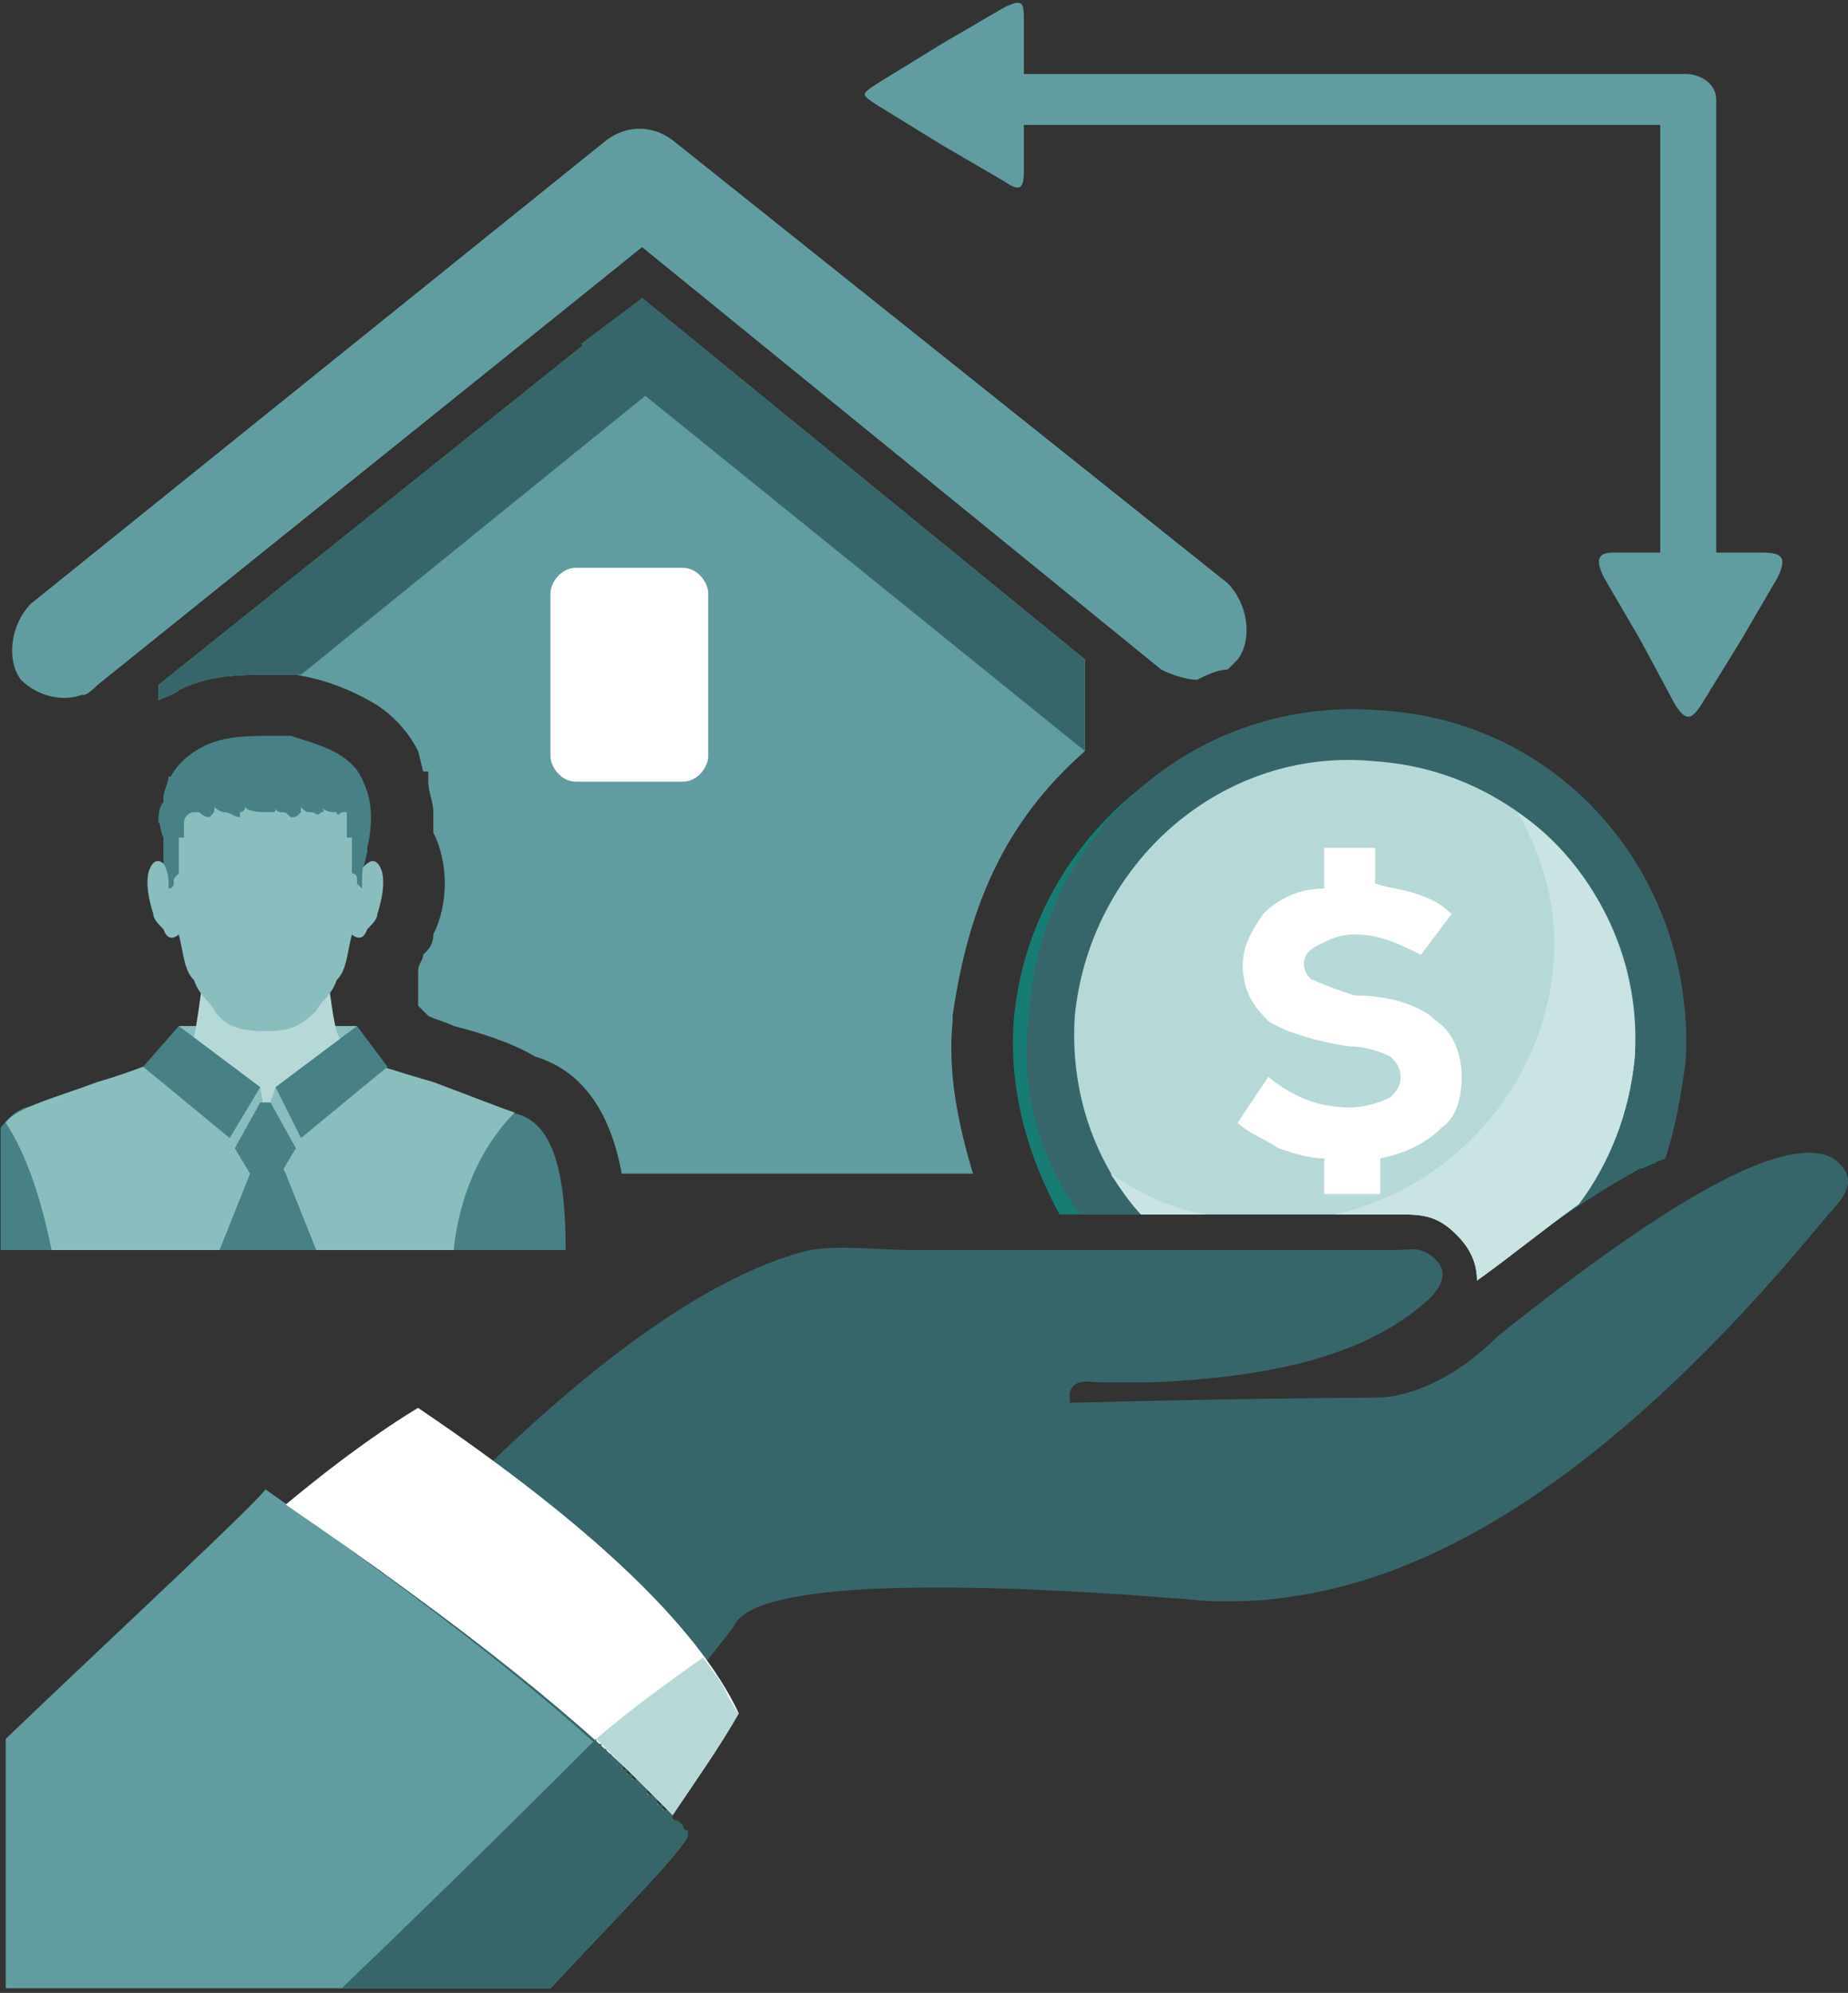
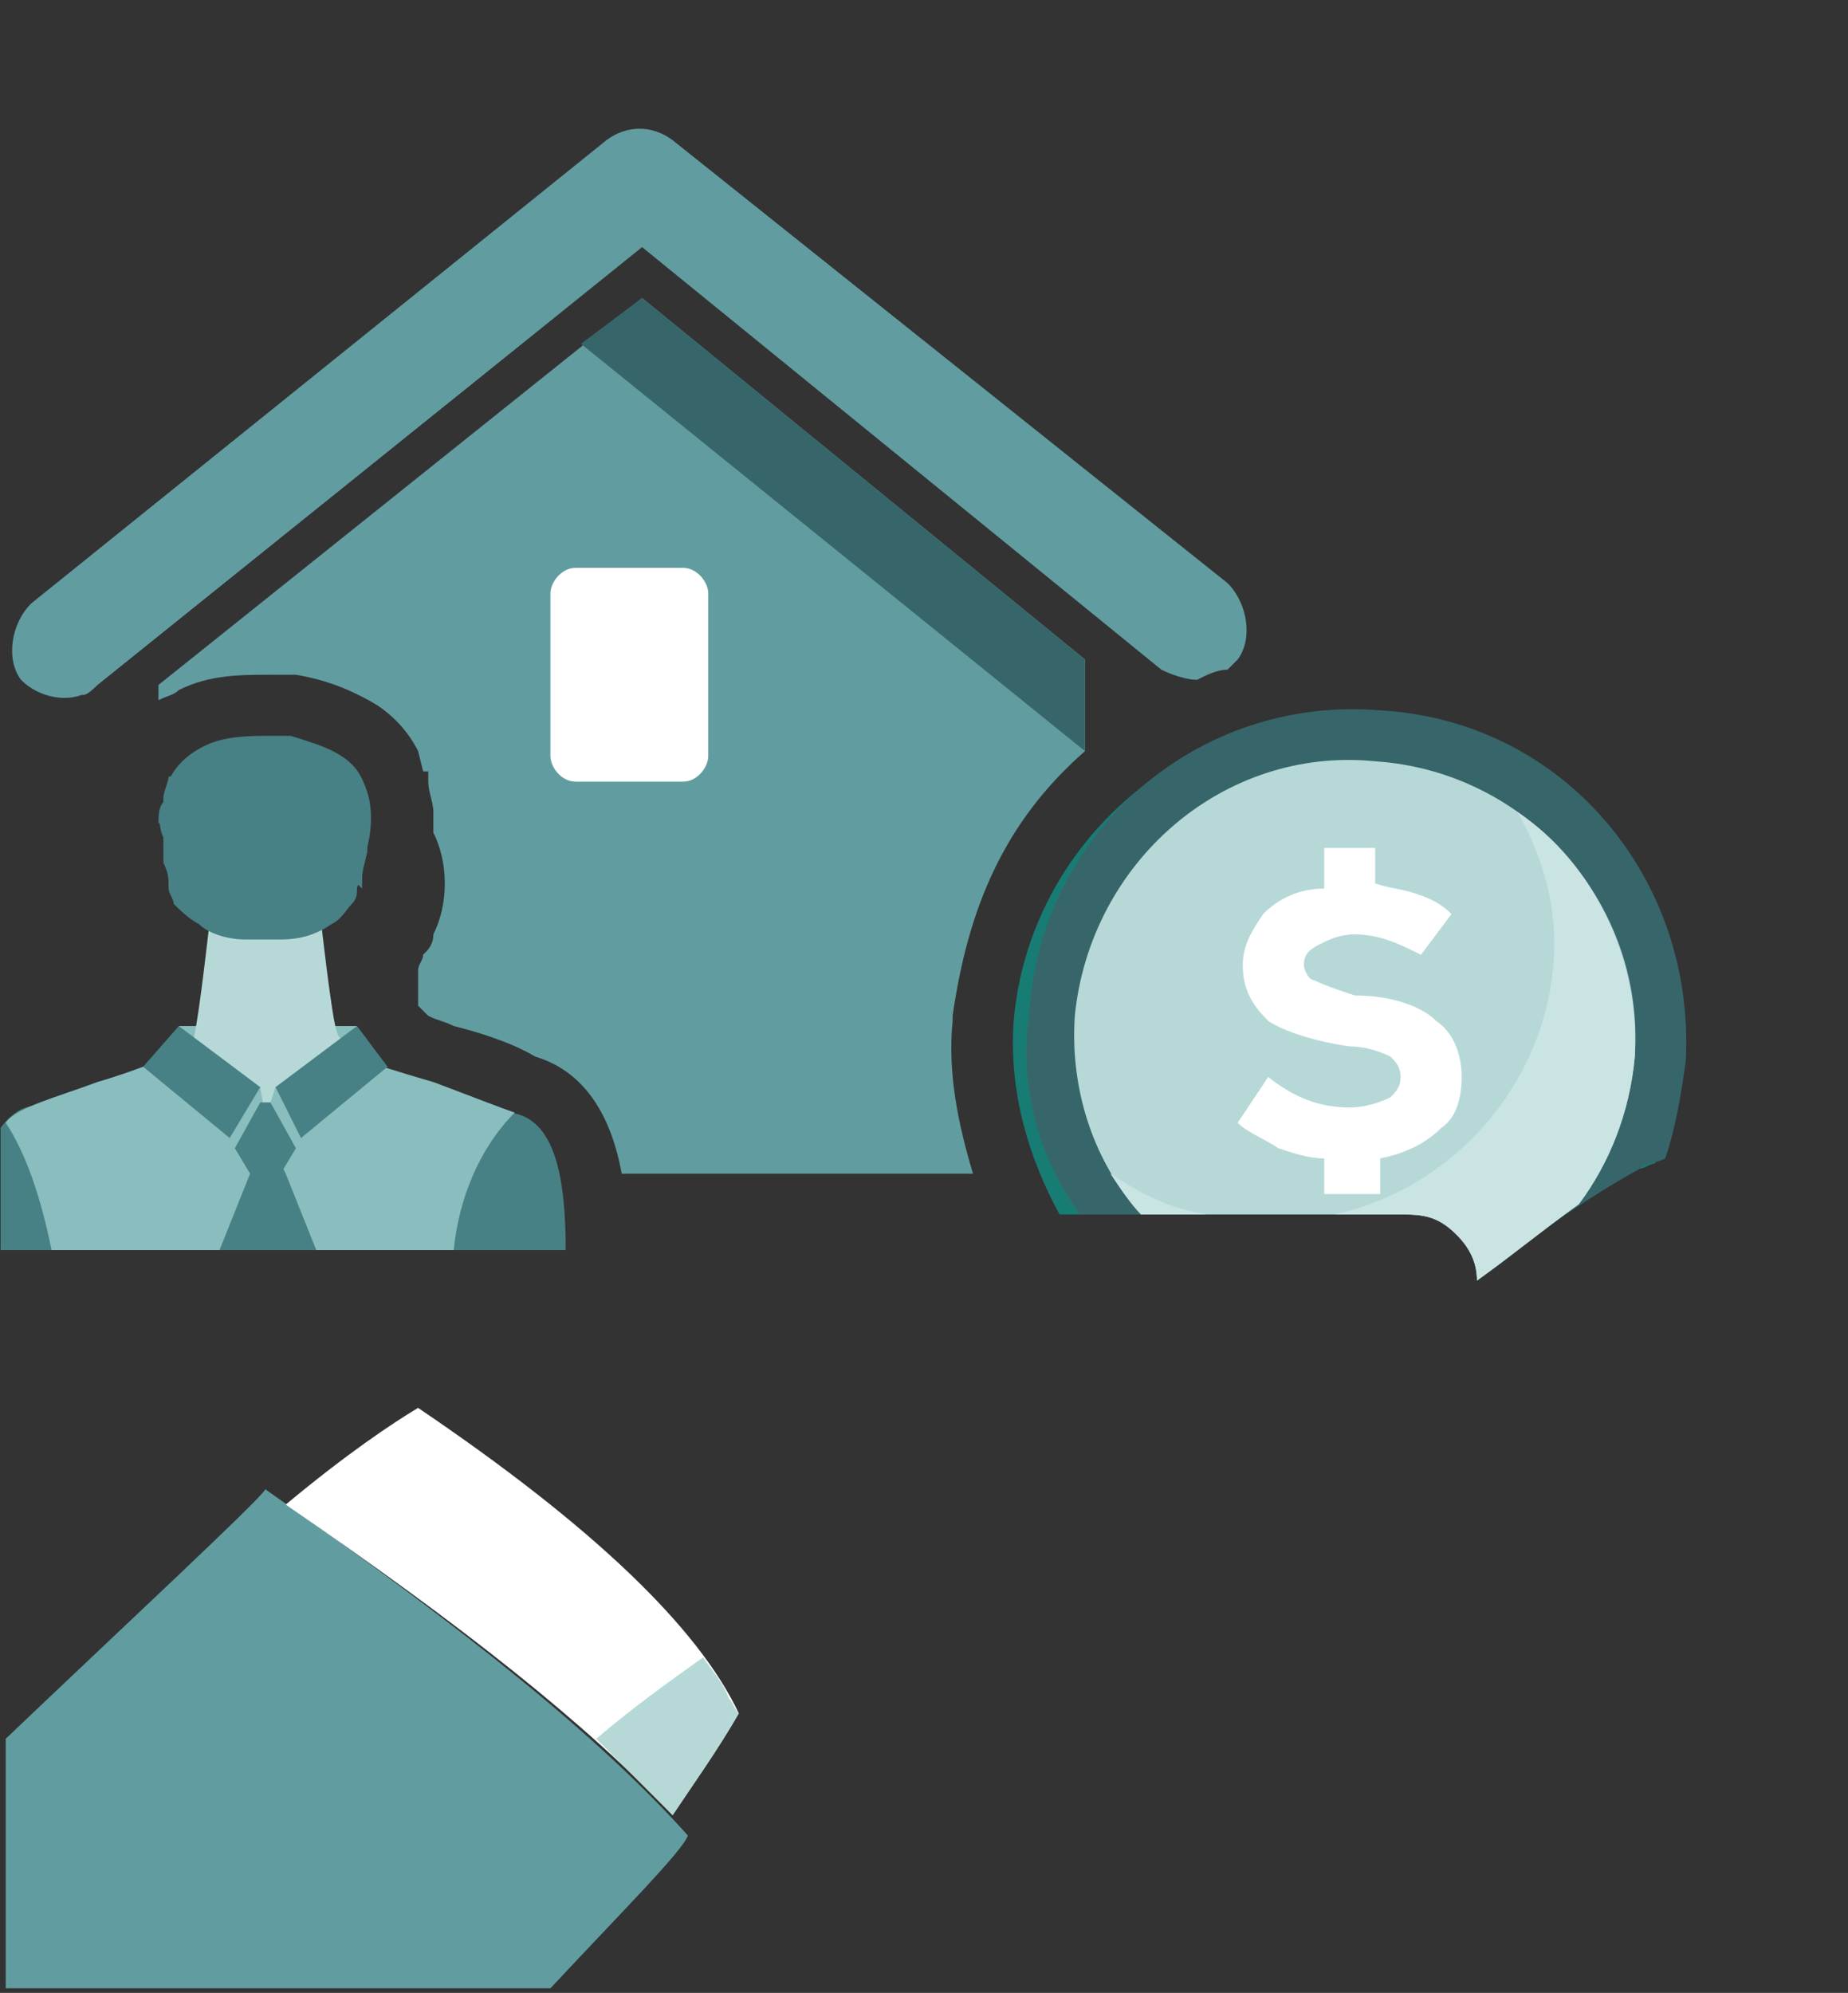
<svg xmlns="http://www.w3.org/2000/svg" width="268" height="289" viewBox="0 0 268 289" fill="none">
  <rect x="0" y="0" width="268" height="289" fill="#333333" stroke="none" />
-   <path fill-rule="evenodd" clip-rule="evenodd" d="M49.557 234.429C51.033 232.952 52.51 231.476 53.986 229.999C80.564 200.468 101.974 184.964 117.478 181.273C121.908 180.535 127.814 181.273 132.244 181.273C170.634 181.273 193.52 181.273 202.38 181.273C204.595 181.273 206.071 180.535 208.286 182.75C209.763 184.226 209.763 186.441 206.071 189.394C197.212 196.777 183.923 199.73 166.943 200.468C163.989 200.468 161.036 200.468 159.56 200.468C158.083 200.468 155.868 199.73 155.13 201.945C155.13 202.683 155.13 202.683 155.13 203.421C184.661 202.683 199.427 202.683 199.427 202.683C204.595 202.683 211.239 199.73 217.145 193.824C242.985 173.152 259.227 164.293 265.872 167.984C268.825 170.199 268.825 172.414 265.133 176.105C238.555 208.589 212.716 227.784 187.614 231.476C183.185 232.214 180.232 232.214 175.802 232.214C132.244 228.523 108.619 229.999 106.404 235.906C90.162 256.577 82.041 266.913 82.041 266.913C60.631 245.503 49.557 234.429 49.557 234.429Z" fill="#37666A" />
  <path fill-rule="evenodd" clip-rule="evenodd" d="M79.826 288.323C90.162 277.249 99.021 268.39 99.759 266.175C87.208 252.148 68.013 236.644 38.482 215.972C37.744 217.449 17.072 236.644 0.83 252.148V288.323H79.826Z" fill="#619DA0" />
  <path fill-rule="evenodd" clip-rule="evenodd" d="M41.434 218.187C50.293 210.804 56.937 206.374 60.629 204.16C85.73 221.14 101.234 235.906 107.14 248.456C104.187 253.624 100.496 258.792 97.543 263.222C84.992 249.933 67.273 235.906 41.434 218.187Z" fill="white" />
-   <path fill-rule="evenodd" clip-rule="evenodd" d="M86.471 252.147C83.517 255.101 67.275 271.343 49.557 288.323H79.826C90.162 277.249 99.021 268.39 99.759 266.175V265.436C99.021 265.436 99.021 264.698 99.021 264.698L98.283 263.96H97.545V263.222L96.806 262.483H96.068V261.745H95.33V261.007L94.591 260.268H93.853V259.53L93.115 258.792L92.377 258.054H91.638V257.315H90.9V256.577H90.162V255.839H89.424V255.101H88.685V254.362H87.947V253.624H87.209V252.886H86.471V252.147Z" fill="#37666A" />
  <path fill-rule="evenodd" clip-rule="evenodd" d="M86.469 252.148C90.16 255.839 93.852 259.531 97.543 263.222C100.496 258.792 104.187 253.624 107.14 248.456C106.402 247.718 106.402 246.98 105.664 246.242C104.926 244.027 103.449 242.55 101.973 240.335C96.805 244.027 91.637 247.718 86.469 252.148Z" fill="#B6D9D8" />
  <path d="M147.008 148.05C149.222 122.211 172.109 102.277 198.687 103.754C224.527 105.969 244.46 128.855 242.245 155.433C242.245 159.863 241.507 164.292 240.03 168.722C239.292 168.722 238.554 169.46 237.816 169.46C229.695 173.89 221.573 179.796 214.191 185.702C214.191 183.488 213.452 181.273 211.238 179.058C208.285 176.105 206.07 176.105 202.378 176.105H153.652C149.222 167.984 146.269 158.386 147.008 148.05Z" fill="#177D74" />
  <path d="M149.224 147.312C150.7 120.734 173.587 100.801 200.165 103.016C226.743 104.492 245.938 127.379 244.462 153.957C243.723 159.125 242.985 163.554 241.508 167.984C240.032 168.722 238.555 168.722 237.817 169.461C229.696 173.89 221.575 179.796 214.192 185.703C214.192 183.488 213.454 181.273 211.239 179.058C208.286 176.105 206.071 176.105 202.38 176.105H156.607C150.7 167.984 147.747 157.648 149.224 147.312Z" fill="#37666A" />
  <path d="M155.871 147.312C158.085 125.164 177.281 108.183 199.429 110.398C221.577 111.875 238.557 131.07 237.081 153.218C236.343 161.339 233.39 168.722 228.96 174.628C223.792 178.319 219.362 182.011 214.194 185.702C214.194 183.487 213.456 181.273 211.241 179.058C208.288 176.105 206.073 176.105 202.382 176.105H165.468C158.824 168.722 155.132 158.386 155.871 147.312Z" fill="#B6D9D8" />
  <path d="M220.099 117.781C223.791 124.426 226.005 131.808 225.267 139.93C223.791 157.648 210.502 172.414 193.521 176.105H202.381C206.072 176.105 208.287 176.105 211.24 179.058C213.455 181.273 214.193 183.488 214.193 185.703C219.361 182.011 223.791 178.32 228.959 174.629C233.388 168.722 236.341 161.34 237.08 153.219C237.818 139.191 231.173 125.164 220.099 117.781ZM175.064 176.105C169.896 175.367 165.467 173.152 161.037 170.199C162.514 172.414 163.99 174.629 165.467 176.105H175.064Z" fill="#CAE3E3" />
  <path d="M211.976 156.172C211.976 159.125 211.238 162.078 209.023 163.554C206.808 165.769 203.855 167.246 200.164 167.984V173.152H192.043V167.984C189.828 167.984 187.613 167.246 185.398 166.508C183.184 165.031 180.969 164.293 179.492 162.816L183.922 156.172C187.613 159.125 191.305 160.601 195.734 160.601C197.949 160.601 200.164 159.863 201.64 159.125C202.379 158.386 203.117 157.648 203.117 156.172C203.117 154.695 202.379 153.957 201.64 153.219C200.164 152.48 197.949 151.742 195.734 151.742C190.566 151.004 186.137 149.527 183.922 148.051C181.707 145.836 180.23 143.621 180.23 139.93C180.23 136.976 181.707 134.762 183.184 132.547C185.398 130.332 188.352 128.855 192.043 128.855V122.949H199.426V128.117C201.64 128.855 203.117 128.855 205.332 129.594C207.547 130.332 209.023 131.07 210.5 132.547L206.07 138.453C203.117 136.976 200.164 135.5 196.473 135.5C194.258 135.5 192.781 136.238 191.305 136.976C189.828 137.715 189.09 138.453 189.09 139.93C189.09 140.668 189.828 142.144 190.566 142.144C192.043 142.883 194.258 143.621 196.473 144.359C201.64 144.359 206.07 145.836 208.285 148.051C210.5 149.527 211.976 152.48 211.976 156.172Z" fill="white" />
  <path d="M14.12 99.325C11.167 102.278 5.999 101.539 3.046 98.586C0.831 95.633 1.569 90.465 4.522 87.512L87.947 20.329C90.9 18.114 94.592 18.114 97.545 20.329L178.017 84.559C180.97 87.512 181.708 92.68 179.494 95.633C178.755 96.372 178.755 96.372 178.017 97.11C176.541 97.11 175.064 97.848 173.587 98.586C172.111 98.586 169.896 97.848 168.419 97.11L93.115 35.833L14.12 99.325Z" fill="#619DA0" />
  <path fill-rule="evenodd" clip-rule="evenodd" d="M157.347 95.633V108.922C145.534 119.258 140.366 131.809 138.152 147.313C138.152 147.313 138.152 147.313 138.152 148.051C137.413 155.434 138.89 162.817 141.105 170.199H90.164C88.687 162.078 84.996 155.434 77.613 153.219C73.921 151.004 68.754 149.528 65.8 148.789C64.324 148.051 63.586 148.051 62.109 147.313L60.633 145.836V140.668C60.633 139.93 61.371 139.192 61.371 138.453C62.109 137.715 62.847 136.977 62.847 135.5C65.062 131.071 65.062 125.164 62.847 120.735C62.847 119.258 62.847 118.52 62.847 117.782C62.847 116.305 62.109 114.829 62.109 113.352C62.109 112.614 62.109 112.614 62.109 111.876H61.371L60.633 108.922C59.156 105.969 56.941 103.754 54.726 102.278C51.035 100.063 47.344 98.587 42.914 97.848C42.176 97.848 40.699 97.848 39.222 97.848C34.793 97.848 30.363 97.848 25.934 100.063C25.195 100.801 24.457 100.801 22.98 101.54V99.325L93.117 43.216L157.347 95.633Z" fill="#619DA0" />
  <path d="M14.119 99.324C13.381 100.063 12.643 100.801 11.904 100.801L93.115 35.833L14.119 99.324Z" fill="#619DA0" />
-   <path fill-rule="evenodd" clip-rule="evenodd" d="M22.98 101.539V99.324L93.117 43.215L101.976 50.598L43.652 97.848H42.914C42.176 97.848 40.699 97.848 39.222 97.848C34.793 97.848 30.363 97.848 25.934 100.063C25.195 100.801 24.457 100.801 22.98 101.539Z" fill="#37666A" />
  <path fill-rule="evenodd" clip-rule="evenodd" d="M84.254 49.86L157.343 108.922V95.633L93.113 43.216L84.254 49.86Z" fill="#37666A" />
-   <path d="M240.768 80.129V18.114H148.483V24.759C148.483 27.712 147.745 27.712 145.53 26.235L136.671 21.067L127.073 15.161C124.858 13.684 124.858 13.684 127.073 12.208L136.671 6.302L145.53 1.134C148.483 -0.343 148.483 0.396 148.483 3.349V10.731H244.459C246.674 10.731 248.889 12.208 248.889 14.423V80.129H255.533C258.486 80.129 259.225 80.868 257.748 83.821L252.58 92.68L246.674 102.278C245.197 104.492 244.459 104.492 242.983 102.278L237.815 92.68L232.647 83.821C231.17 80.868 231.908 80.129 234.123 80.129H240.768Z" fill="#619DA0" />
  <path fill-rule="evenodd" clip-rule="evenodd" d="M51.769 157.648H25.93V148.789H51.769V157.648Z" fill="#8ABDBE" />
  <path fill-rule="evenodd" clip-rule="evenodd" d="M7.473 160.602C4.519 159.863 2.305 160.602 0.09 163.555V181.273H11.902C13.379 170.938 13.379 162.817 7.473 160.602Z" fill="#478185" />
  <path fill-rule="evenodd" clip-rule="evenodd" d="M48.816 149.527C48.078 147.312 46.601 134.023 46.601 134.023C40.695 134.023 36.266 134.023 30.359 134.023C30.359 134.023 28.883 147.312 28.145 150.266C28.145 152.48 20.023 156.91 20.023 156.91C26.668 156.91 32.574 162.816 39.219 162.816C45.125 162.816 51.031 156.172 56.937 156.172C56.937 156.172 49.554 152.48 48.816 149.527Z" fill="#B6D9D8" />
  <path fill-rule="evenodd" clip-rule="evenodd" d="M73.916 161.339C68.748 161.339 60.627 165.031 59.889 173.89C59.889 176.105 59.889 179.058 59.889 181.273H82.037C82.037 170.937 80.56 162.078 73.916 161.339Z" fill="#478185" />
  <path fill-rule="evenodd" clip-rule="evenodd" d="M74.656 161.339C72.441 160.601 68.749 159.124 62.843 156.91C57.675 155.433 53.246 153.957 53.246 153.957L38.48 162.078L24.453 153.218C24.453 153.218 19.285 155.433 14.117 156.91C8.211 159.124 2.305 160.601 0.828 162.816C3.781 167.246 5.996 173.89 7.473 181.273H65.796C66.535 173.89 69.488 166.507 74.656 161.339Z" fill="#8ABDBE" />
  <path fill-rule="evenodd" clip-rule="evenodd" d="M31.836 181.273H45.863L41.434 170.199L39.219 165.769L36.266 170.199L31.836 181.273Z" fill="#478185" />
  <path fill-rule="evenodd" clip-rule="evenodd" d="M37.742 157.648L38.48 162.078L29.621 159.124L34.789 156.91L37.742 157.648Z" fill="#8ABDBE" />
  <path fill-rule="evenodd" clip-rule="evenodd" d="M39.957 157.648L38.48 162.078L47.34 159.124L42.172 156.91L39.957 157.648Z" fill="#8ABDBE" />
  <path fill-rule="evenodd" clip-rule="evenodd" d="M20.76 154.695L25.928 148.789L37.74 157.648L33.31 165.031L20.76 154.695Z" fill="#478185" />
  <path fill-rule="evenodd" clip-rule="evenodd" d="M56.201 154.695L51.771 148.789L39.959 157.648L43.65 165.031L56.201 154.695Z" fill="#478185" />
  <path fill-rule="evenodd" clip-rule="evenodd" d="M53.246 119.996C53.246 120.734 53.246 122.211 53.246 122.949C53.246 124.426 52.508 125.902 52.508 127.379C52.508 128.117 52.508 128.117 52.508 128.117C51.769 128.117 51.769 128.855 51.769 128.855C51.769 129.594 51.769 130.332 51.031 131.07C50.293 131.808 49.554 133.285 48.078 134.023C45.863 135.5 43.648 136.238 40.695 136.238C39.957 136.238 39.219 136.238 38.48 136.238C37.742 136.238 36.266 136.238 35.527 136.238C33.312 136.238 30.359 135.5 28.883 134.023C27.406 133.285 25.93 131.808 25.191 131.07C25.191 130.332 24.453 129.594 24.453 128.855V128.117C24.453 128.117 24.453 128.117 24.453 127.379C24.453 126.64 23.715 125.164 23.715 124.426C23.715 124.426 23.715 123.687 23.715 122.949C23.715 122.211 23.715 122.211 23.715 121.473C23.715 120.734 23.715 119.996 22.977 119.258C22.977 118.519 22.977 117.043 23.715 116.305V115.566C24.453 111.875 26.668 109.66 29.621 108.184C32.574 106.707 36.266 106.707 39.219 106.707C39.957 106.707 41.434 106.707 42.172 106.707C44.387 107.445 47.34 108.184 49.554 109.66C51.769 111.137 52.508 112.613 53.246 114.828C53.246 116.305 53.984 117.781 53.246 119.996Z" fill="#478185" />
-   <path fill-rule="evenodd" clip-rule="evenodd" d="M53.245 134.762C52.507 136.976 51.03 135.5 51.03 135.5C50.292 138.453 50.292 140.668 48.815 142.144C48.077 144.359 46.6 145.097 45.862 146.574C43.647 148.789 42.171 149.527 38.479 149.527C34.788 149.527 32.573 148.789 31.097 146.574C30.358 145.097 28.882 144.359 28.143 142.144C26.667 140.668 26.667 138.453 25.929 135.5C25.929 135.5 24.452 136.976 23.714 134.762C22.976 134.023 22.237 133.285 22.237 132.547C21.499 130.332 20.761 126.641 22.237 125.164C22.976 124.426 23.714 125.164 24.452 125.902C23.714 122.949 23.714 120.734 24.452 118.519C26.667 111.875 31.835 108.922 38.479 108.922C45.124 108.922 50.292 111.875 52.507 118.519C53.245 120.734 53.245 122.949 52.507 125.902C53.245 125.164 53.983 124.426 54.721 125.164C56.198 126.641 55.46 130.332 54.721 132.547C54.721 133.285 53.983 134.023 53.245 134.762Z" fill="#8ABDBE" />
  <path fill-rule="evenodd" clip-rule="evenodd" d="M53.246 120.735C53.246 122.211 53.246 122.95 53.246 123.688C52.508 125.165 52.508 126.641 52.508 128.118C52.508 128.118 52.508 128.118 52.508 128.856L51.77 128.118C51.77 128.118 51.77 128.118 51.77 127.379C51.77 127.379 51.77 126.641 51.031 126.641C51.031 125.903 51.031 125.165 51.031 124.426C51.031 123.688 51.031 122.95 51.031 122.211C51.031 121.473 51.031 120.735 51.77 120.735C52.508 119.997 52.508 120.735 53.246 120.735Z" fill="#478185" />
  <path fill-rule="evenodd" clip-rule="evenodd" d="M25.932 126.641C25.193 127.379 25.193 127.379 25.193 128.117C25.193 128.117 25.193 128.855 24.455 128.855C24.455 127.379 24.455 126.641 23.717 125.164C23.717 125.164 23.717 124.426 23.717 123.687C23.717 122.949 23.717 122.949 23.717 122.211C23.717 121.473 23.717 120.734 23.717 119.258C24.455 119.258 25.193 119.996 25.932 120.734V121.473C25.932 123.687 25.932 125.164 25.932 126.641Z" fill="#478185" />
  <path fill-rule="evenodd" clip-rule="evenodd" d="M53.247 122.949C52.509 122.949 52.509 122.949 51.77 122.211L51.032 121.473H50.294C50.294 120.734 50.294 120.734 50.294 120.734C50.294 119.996 50.294 119.996 50.294 119.258C50.294 118.519 50.294 118.519 50.294 117.781C49.556 117.781 49.556 117.781 49.556 117.781C48.817 118.519 48.817 117.781 48.817 117.781C48.079 117.781 47.341 117.781 46.602 117.043C47.341 117.781 46.602 117.781 46.602 117.781C45.864 118.519 45.864 117.781 45.126 117.781C44.388 117.781 44.388 117.781 43.649 117.043C43.649 117.781 43.649 117.781 43.649 117.781C42.911 118.519 42.911 118.519 42.173 118.519C41.434 117.781 41.434 117.781 40.696 117.781C40.696 117.781 39.958 117.781 39.958 117.043C39.958 117.781 39.958 117.781 39.22 117.781C37.743 117.781 36.267 117.781 35.528 117.043C35.528 117.781 34.79 117.781 34.79 117.781V118.519C34.052 118.519 33.313 117.781 32.575 117.781C32.575 117.781 31.837 117.781 31.099 117.043C31.099 117.781 31.099 117.781 30.36 118.519C30.36 118.519 29.622 118.519 28.884 117.781H28.145C27.407 117.781 26.669 118.519 26.669 119.258C26.669 119.996 26.669 119.996 26.669 120.734C26.669 120.734 26.669 120.734 26.669 121.473H25.931C25.192 122.211 24.454 122.949 23.716 122.949C23.716 122.211 23.716 122.211 23.716 121.473C22.977 119.996 22.977 117.781 23.716 116.305V115.566C23.716 114.828 24.454 113.352 24.454 112.613C25.931 112.613 26.669 111.875 27.407 111.137C28.884 109.66 31.099 108.922 33.313 108.184C34.79 108.184 36.267 108.184 38.481 108.184C39.958 108.184 42.173 108.184 43.649 108.184C45.126 108.922 47.341 109.66 48.817 111.137C49.556 111.137 49.556 111.875 50.294 111.875C50.294 111.875 51.032 111.875 51.77 112.613C51.77 112.613 52.509 114.09 53.247 114.828C53.985 117.043 53.985 119.996 53.247 122.949Z" fill="#478185" />
  <path fill-rule="evenodd" clip-rule="evenodd" d="M37.744 159.863L34.053 166.508L36.268 170.199H40.697L42.912 166.508L39.221 159.863H37.744Z" fill="#478185" />
  <path fill-rule="evenodd" clip-rule="evenodd" d="M83.516 82.344H99.019C101.234 82.344 102.711 84.559 102.711 86.036V109.66C102.711 111.137 101.234 113.352 99.019 113.352H83.516C81.301 113.352 79.824 111.137 79.824 109.66V86.036C79.824 84.559 81.301 82.344 83.516 82.344Z" fill="white" />
</svg>